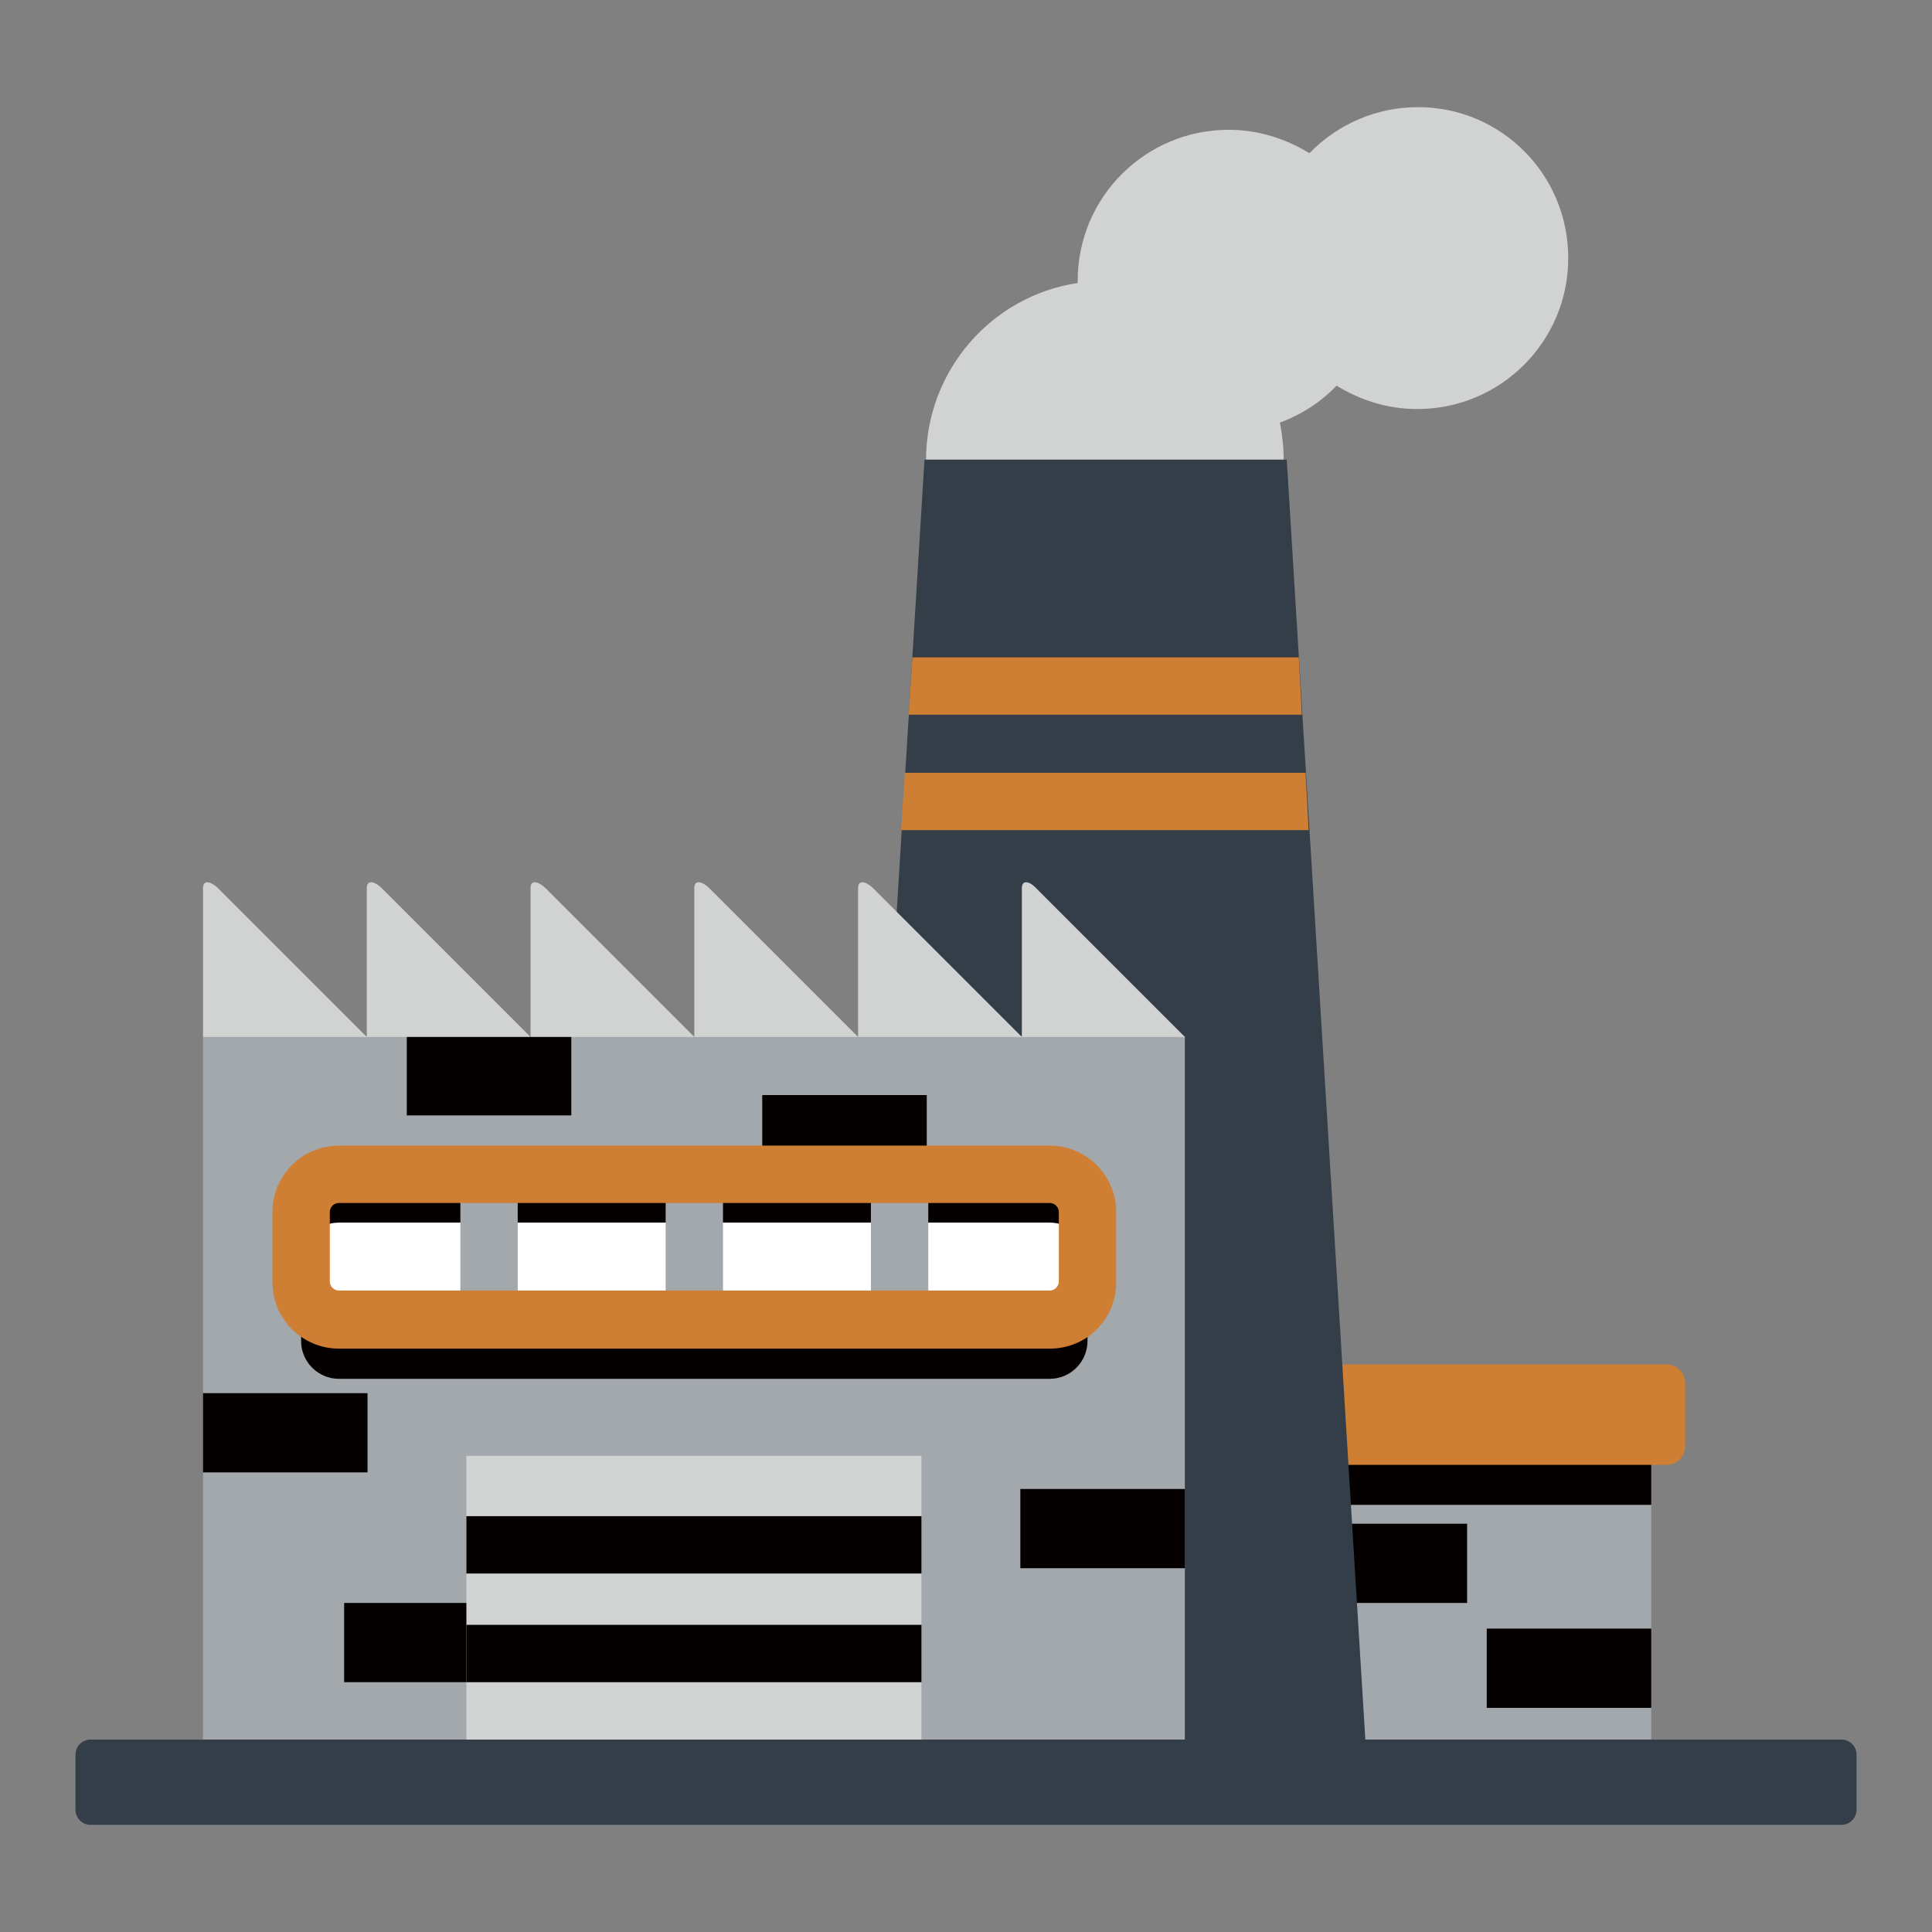
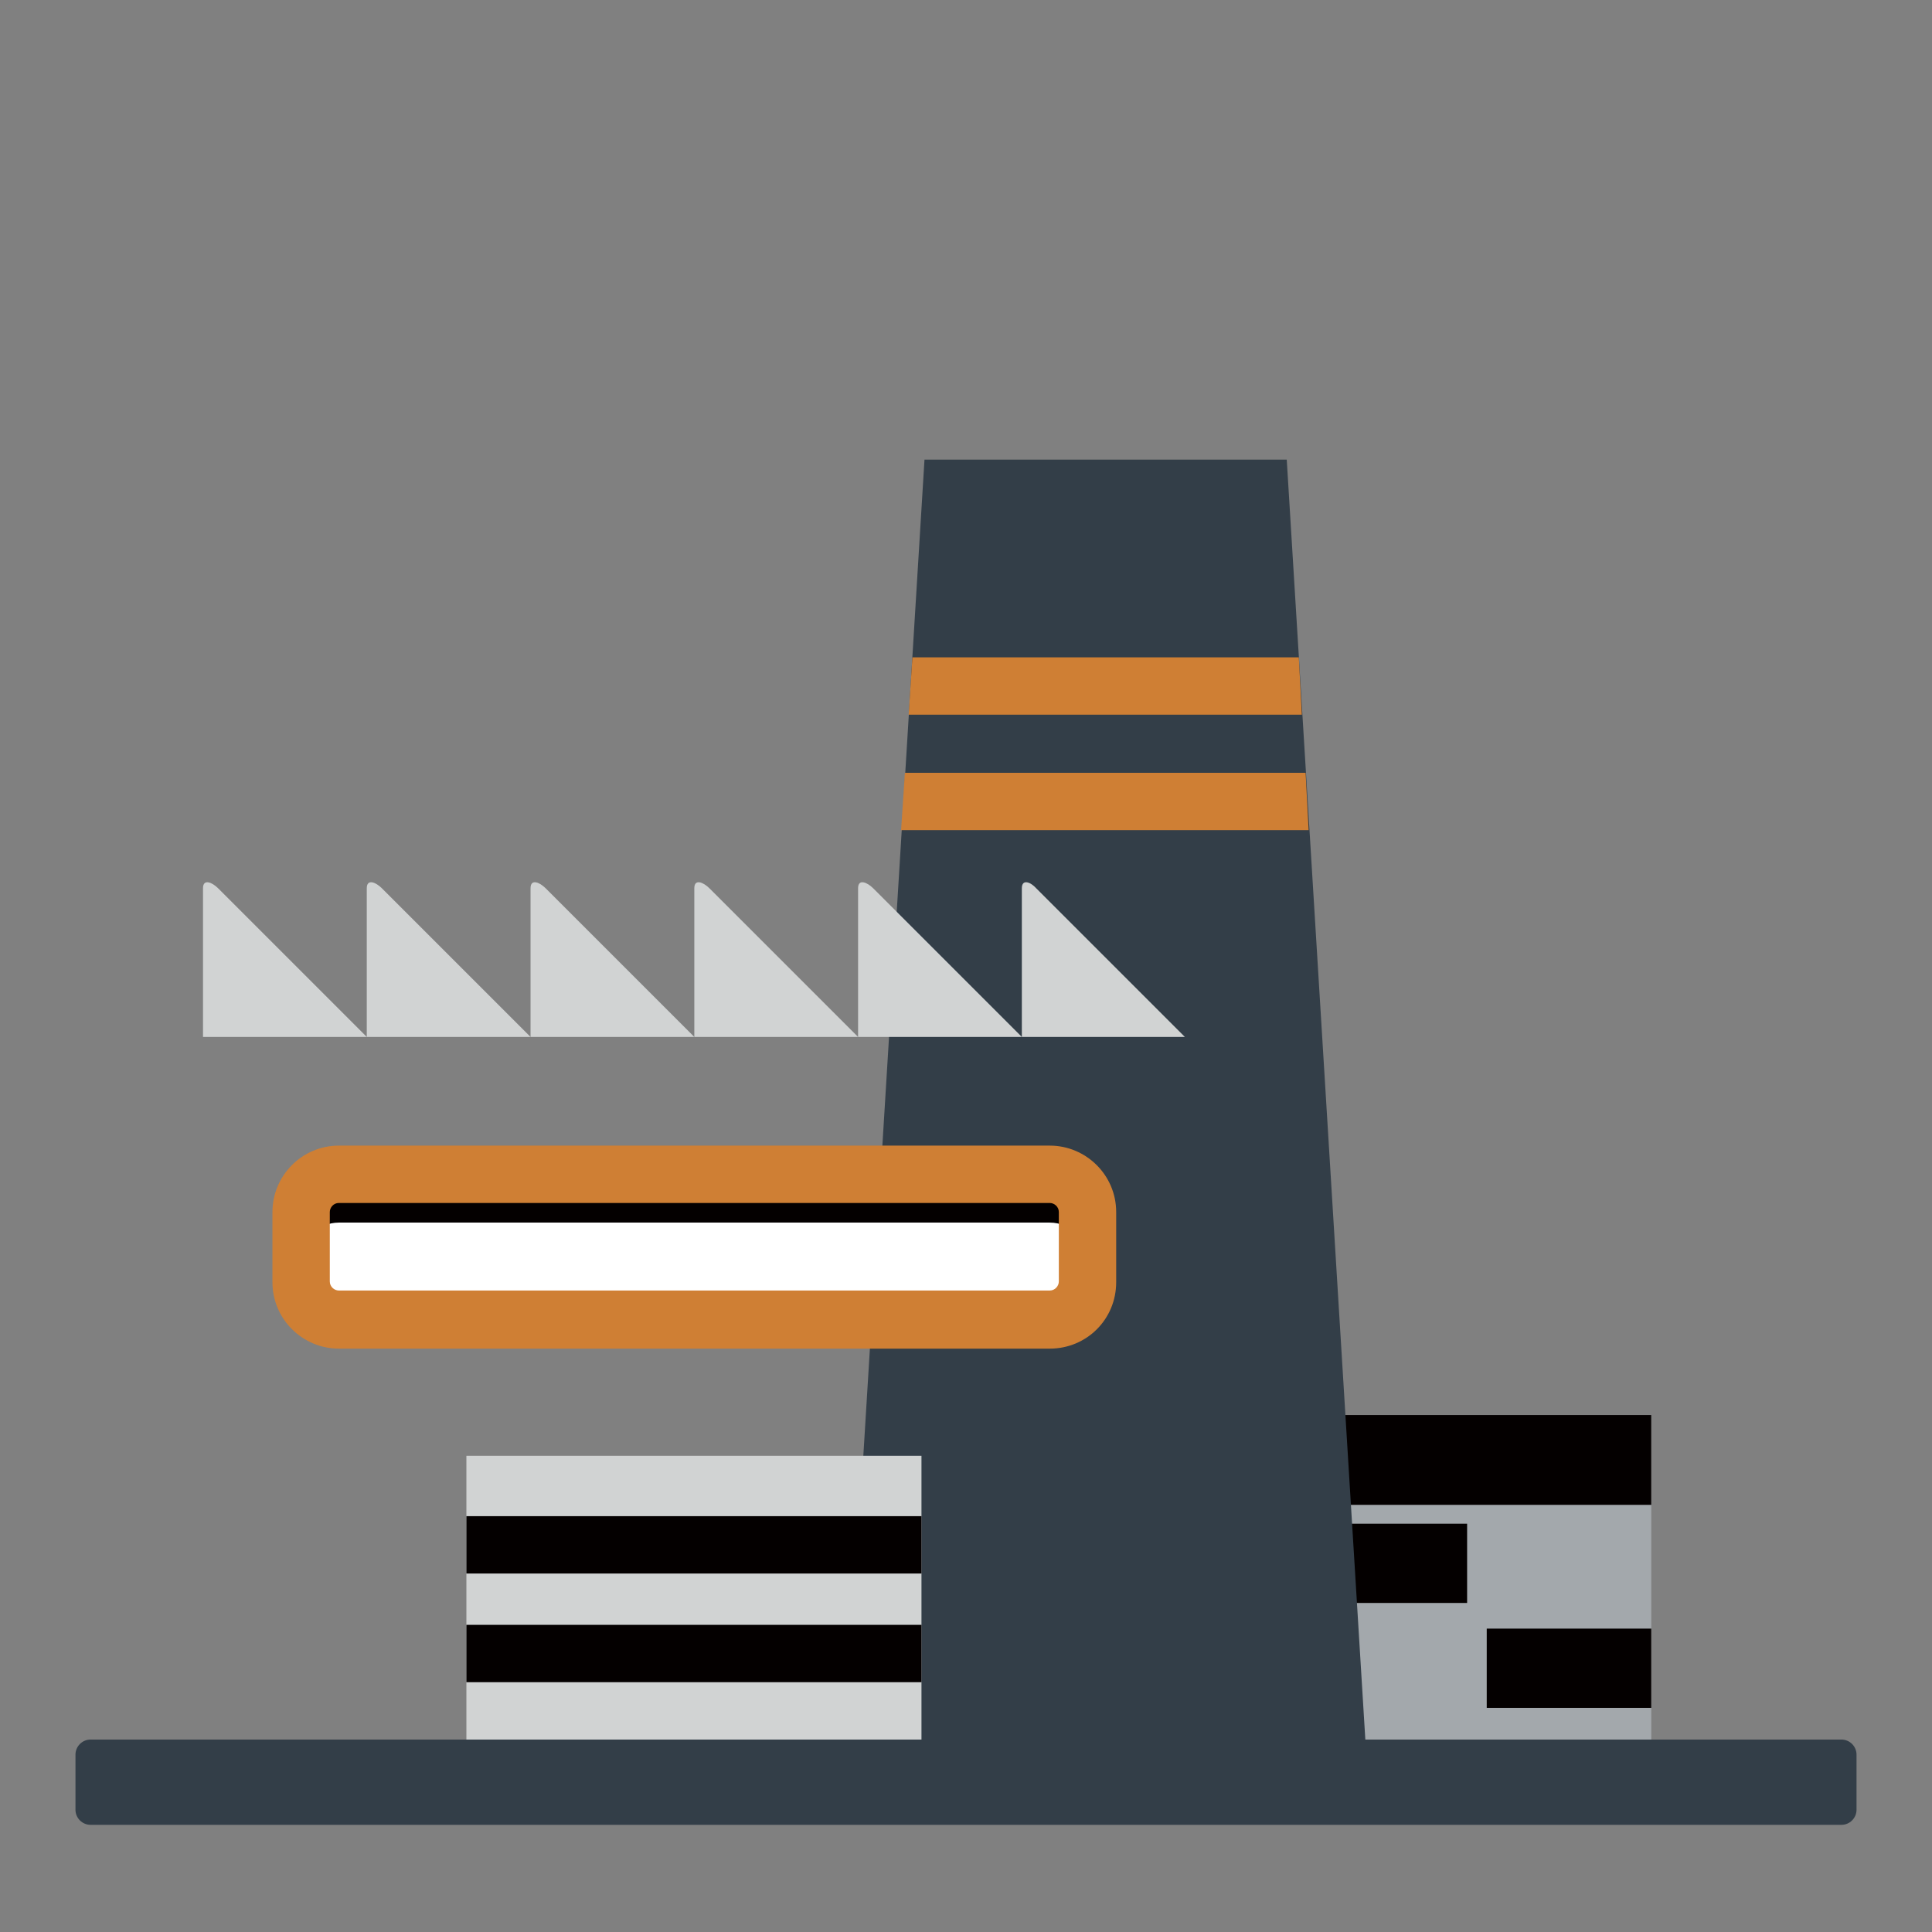
<svg xmlns="http://www.w3.org/2000/svg" version="1.1" x="0px" y="0px" viewBox="0 0 256 256" enable-background="new 0 0 256 256" xml:space="preserve">
  <rect x="0" y="0" width="256" height="256" fill="#808080" stroke="none" />
  <g>
    <path fill="#a3a8ac" d="M167.9,187.5h50.9v44.4h-50.9V187.5z" />
    <path fill="#040000" d="M172.6,201.9h21.8v10.5h-21.8V201.9z M197,215.8h21.8v10.5H197V215.8z M167.9,187.5h50.9v11.9h-50.9V187.5z " />
-     <path fill="#cf7f34" d="M223.3,183.3c0-1.4-1.1-2.5-2.5-2.5h-54.9c-1.4,0-2.5,1.1-2.5,2.5v8.3c0,1.4,1.1,2.5,2.5,2.5h54.9 c1.4,0,2.5-1.1,2.5-2.5V183.3z" />
-     <path fill="#d1d3d3" d="M187.9,14.2c-5.6,0-10.7,2.3-14.4,6.1c-3.1-1.9-6.7-3.1-10.7-3.1c-11,0-20,8.9-20,20v0.3 c-11.4,1.7-20.1,11.6-20.1,23.5c0,13.1,10.6,23.7,23.7,23.7c13.1,0,23.7-10.6,23.7-23.7c0-1.7-0.2-3.4-0.5-5 c2.9-1.1,5.4-2.7,7.5-4.9c3.1,1.9,6.7,3.1,10.7,3.1c11,0,20-8.9,20-20C207.8,23.1,198.9,14.2,187.9,14.2L187.9,14.2z" />
    <path fill="#333e48" d="M170.5,60.9h-48l-10.5,171h69L170.5,60.9z" />
    <path fill="#cf7f34" d="M172.1,87.1h-51.2l-0.5,7.6h52.1L172.1,87.1z M173,102.4h-53.1l-0.5,7.6h54L173,102.4z" />
-     <path fill="#a3a8ac" d="M26.9,137.3H157v94.5H26.9V137.3z" />
-     <path fill="#040000" d="M135.2,197.3H157v10.5h-21.8V197.3z M26.9,184.6h21.8v10.5H26.9V184.6z M101,145.1h21.8v10.5H101V145.1z  M53.9,137.3h21.8v10.5H53.9V137.3z M45.6,212.4h21.8v10.5H45.6V212.4z M144.1,168.5c0-2.8-2.3-5-5-5H44.9c-2.8,0-5,2.3-5,5v9.2 c0,2.8,2.3,5,5,5h94.2c2.8,0,5-2.3,5-5V168.5z" />
    <path fill="#ffffff" d="M144.1,160.7c0-2.8-2.3-5-5-5H44.9c-2.8,0-5,2.3-5,5v9.2c0,2.8,2.3,5,5,5h94.2c2.8,0,5-2.3,5-5V160.7z" />
    <path fill="#040000" d="M139.1,155.6H44.9c-2.8,0-5,2.3-5,5v6.4c0-2.8,2.3-5,5-5h94.2c2.8,0,5,2.3,5,5v-6.4 C144.1,157.9,141.9,155.6,139.1,155.6z" />
    <path fill="#d1d3d3" d="M26.9,117.7v19.7h21.7l-19.7-19.7C28.1,116.9,26.9,116.4,26.9,117.7z M48.6,117.7v19.7h21.7l-19.7-19.7 C49.8,116.9,48.6,116.4,48.6,117.7z M70.3,117.7v19.7H92l-19.7-19.7C71.5,116.9,70.3,116.4,70.3,117.7z" />
    <path fill="#d1d3d3" d="M92,117.7v19.7h21.7L94,117.7C93.2,116.9,92,116.4,92,117.7z M113.7,117.7v19.7h21.7l-19.7-19.7 C114.9,116.9,113.7,116.4,113.7,117.7z M135.4,117.7v19.7H157l-19.7-19.7C136.6,116.9,135.4,116.4,135.4,117.7z M61.8,192.9h60.3 v39H61.8V192.9z" />
    <path fill="#040000" d="M61.8,200.9h60.3v7.6H61.8V200.9z M61.8,215.3h60.3v7.6H61.8V215.3z" />
-     <path fill="#a3a8ac" d="M61,155.6h7.6v19.3H61V155.6z M88.2,155.6h7.6v19.3h-7.6V155.6z M115.4,155.6h7.6v19.3h-7.6V155.6z" />
    <path fill="#cf7f34" d="M44.9,159.4c-0.7,0-1.2,0.6-1.2,1.2v9.2c0,0.7,0.6,1.2,1.2,1.2h94.2c0.7,0,1.2-0.6,1.2-1.2v-9.2 c0-0.7-0.6-1.2-1.2-1.2H44.9z M139.1,178.7H44.9c-4.8,0-8.8-3.9-8.8-8.8v-9.3c0-4.8,3.9-8.8,8.8-8.8h94.2c4.8,0,8.8,3.9,8.8,8.8 v9.3C147.9,174.8,144,178.7,139.1,178.7z" />
    <path fill="#333e48" d="M246,239.8c0,1.1-0.9,2-2,2H12c-1.1,0-2-0.9-2-2v-7.3c0-1.1,0.9-2,2-2H244c1.1,0,2,0.9,2,2L246,239.8 L246,239.8z" />
  </g>
</svg>